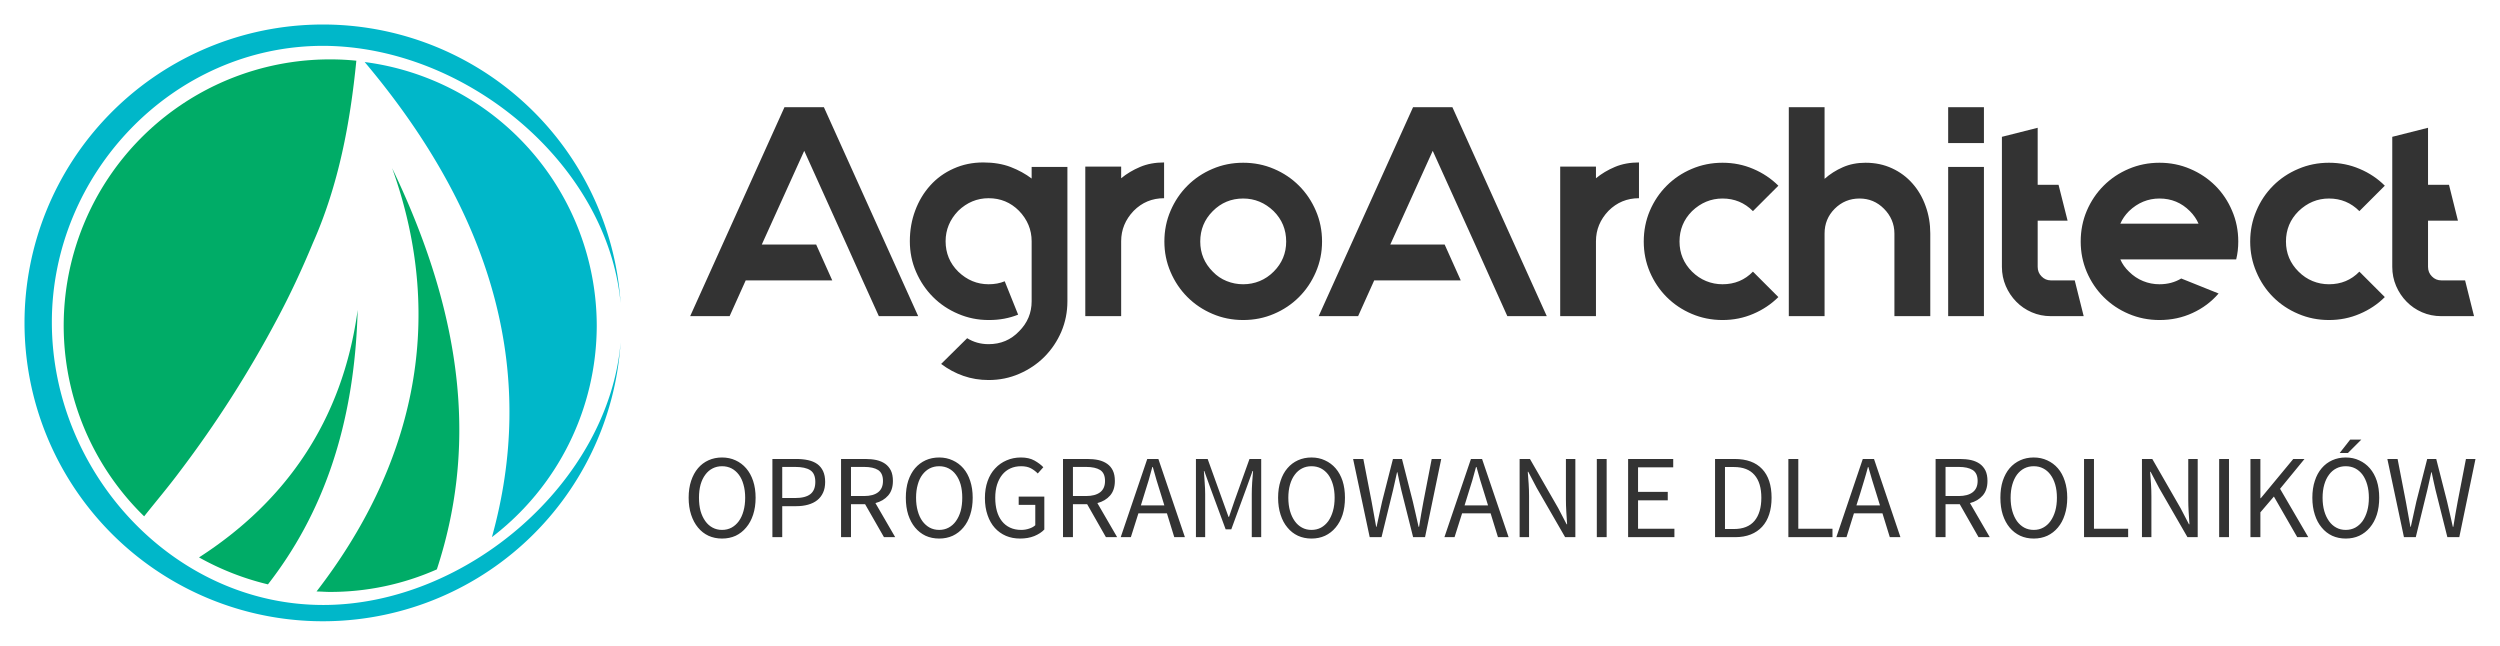
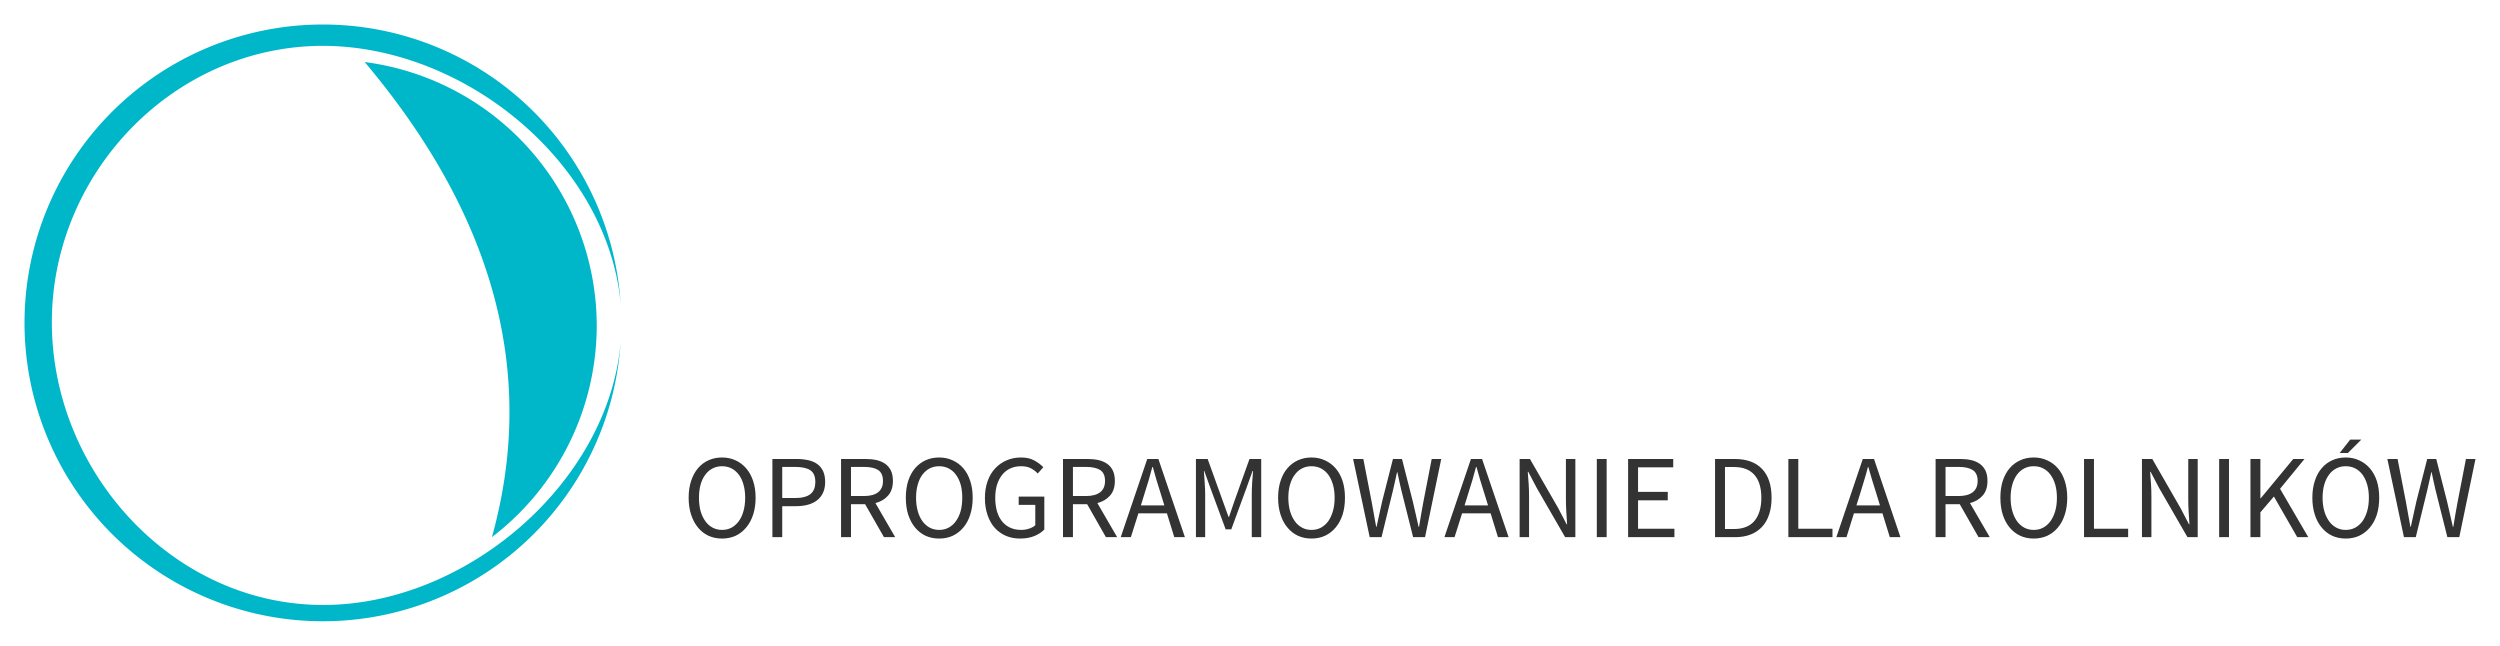
<svg xmlns="http://www.w3.org/2000/svg" x="0" y="0" width="2400" height="619.935" viewBox="44.185 92.501 251.63 64.998" preserveAspectRatio="xMidYMid meet" color-interpolation-filters="sRGB">
  <g>
    <defs>
      <linearGradient id="92" x1="0%" y1="0%" x2="100%" y2="0%">
        <stop offset="0%" stop-color="#fa71cd" />
        <stop offset="100%" stop-color="#9b59b6" />
      </linearGradient>
      <linearGradient id="93" x1="0%" y1="0%" x2="100%" y2="0%">
        <stop offset="0%" stop-color="#f9d423" />
        <stop offset="100%" stop-color="#f83600" />
      </linearGradient>
      <linearGradient id="94" x1="0%" y1="0%" x2="100%" y2="0%">
        <stop offset="0%" stop-color="#0064d2" />
        <stop offset="100%" stop-color="#1cb0f6" />
      </linearGradient>
      <linearGradient id="95" x1="0%" y1="0%" x2="100%" y2="0%">
        <stop offset="0%" stop-color="#f00978" />
        <stop offset="100%" stop-color="#3f51b1" />
      </linearGradient>
      <linearGradient id="96" x1="0%" y1="0%" x2="100%" y2="0%">
        <stop offset="0%" stop-color="#7873f5" />
        <stop offset="100%" stop-color="#ec77ab" />
      </linearGradient>
      <linearGradient id="97" x1="0%" y1="0%" x2="100%" y2="0%">
        <stop offset="0%" stop-color="#f9d423" />
        <stop offset="100%" stop-color="#e14fad" />
      </linearGradient>
      <linearGradient id="98" x1="0%" y1="0%" x2="100%" y2="0%">
        <stop offset="0%" stop-color="#009efd" />
        <stop offset="100%" stop-color="#2af598" />
      </linearGradient>
      <linearGradient id="99" x1="0%" y1="0%" x2="100%" y2="0%">
        <stop offset="0%" stop-color="#ffcc00" />
        <stop offset="100%" stop-color="#00b140" />
      </linearGradient>
      <linearGradient id="100" x1="0%" y1="0%" x2="100%" y2="0%">
        <stop offset="0%" stop-color="#d51007" />
        <stop offset="100%" stop-color="#ff8177" />
      </linearGradient>
      <linearGradient id="102" x1="0%" y1="0%" x2="100%" y2="0%">
        <stop offset="0%" stop-color="#a2b6df" />
        <stop offset="100%" stop-color="#0c3483" />
      </linearGradient>
      <linearGradient id="103" x1="0%" y1="0%" x2="100%" y2="0%">
        <stop offset="0%" stop-color="#7ac5d8" />
        <stop offset="100%" stop-color="#eea2a2" />
      </linearGradient>
      <linearGradient id="104" x1="0%" y1="0%" x2="100%" y2="0%">
        <stop offset="0%" stop-color="#00ecbc" />
        <stop offset="100%" stop-color="#007adf" />
      </linearGradient>
      <linearGradient id="105" x1="0%" y1="0%" x2="100%" y2="0%">
        <stop offset="0%" stop-color="#b88746" />
        <stop offset="100%" stop-color="#fdf5a6" />
      </linearGradient>
    </defs>
    <g fill="#333" class="icon-text-wrapper icon-svg-group iconsvg" transform="translate(46.652,94.968)">
      <g class="iconsvg-imagesvg" transform="translate(0,0)">
        <g>
-           <rect fill="#333" fill-opacity="0" stroke-width="2" x="0" y="0" width="60" height="60.064" class="image-rect" />
          <svg x="0" y="0" width="60" height="60.064" class="image-svg-svg primary" style="overflow: visible;">
            <svg viewBox="0.011 -0.135 94.619 94.72">
              <path d="M90.84 47.7A42.27 42.27 0 0 0 54 5.82c21.33 25.32 27.15 50.44 20.2 75.41A42.31 42.31 0 0 0 90.84 47.7z" fill="#00b7c9" />
-               <path d="M58.36 22.66c8.91 24.83 3 47.77-12 67.2.7 0 1.4.07 2.1.07a41.73 41.73 0 0 0 17-3.58c6.02-18.35 4.9-38.72-7.1-63.69zM40.05 46.72c2.11-3.93 4-8 5.75-12.21 4.07-9.19 5.9-19 6.88-28.9a41 41 0 0 0-4.14-.21A42.26 42.26 0 0 0 19 77.93c1.89-2.38 3.86-4.7 5.68-7.15a177.81 177.81 0 0 0 15.37-24.06z" fill="#00ac67" />
-               <path d="M27.71 84.45a42.85 42.85 0 0 0 10.94 4.28c8.56-11 13.75-25 14.24-43.56-2.39 17.68-11.57 30.52-25.18 39.28z" fill="#00ac67" />
              <path d="M47.42 92c-23.78 0-43-21-43.07-44.75s19.29-44 43.07-44c22.66.07 45.17 18.73 47.21 40.89a47.36 47.36 0 1 0 0 6.17C92.73 72.53 70.15 92 47.42 92z" fill="#00b7c9" />
            </svg>
          </svg>
        </g>
      </g>
      <g transform="translate(67,8.324)">
        <g fill-rule="" class="tp-name iconsvg-namesvg" transform="translate(0,0)">
          <g transform="scale(1)">
            <g>
-               <path d="M13.76-21.03L13.76-21.03 23.25 0 19.29 0 17.66-3.6 17.66-3.6 16.04-7.21 16.04-7.21 11.78-16.64 7.51-7.21 12.98-7.21 14.6-3.6 5.89-3.6 4.27 0 0.3 0 9.79-21.03 13.76-21.03ZM38.27-15.02L38.27-1.5Q38.27 0.12 37.66 1.56 37.04 3 35.96 4.09 34.88 5.17 33.43 5.8 31.99 6.43 30.34 6.43L30.34 6.43Q28.99 6.43 27.79 6.01 26.59 5.59 25.56 4.81L25.56 4.81 28.18 2.22Q29.14 2.82 30.34 2.82L30.34 2.82Q32.17 2.82 33.4 1.53L33.4 1.53Q34.67 0.27 34.67-1.5L34.67-1.5 34.67-7.54Q34.67-9.28 33.4-10.6L33.4-10.6Q32.14-11.87 30.34-11.87L30.34-11.87Q28.6-11.87 27.28-10.6L27.28-10.6Q26.01-9.28 26.01-7.54L26.01-7.54Q26.01-5.74 27.28-4.48L27.28-4.48Q28.6-3.21 30.34-3.21L30.34-3.21Q31.24-3.21 31.96-3.51L31.96-3.51 33.31-0.15Q31.96 0.39 30.4 0.39L30.4 0.39 30.34 0.39Q28.72 0.39 27.28-0.23 25.83-0.84 24.75-1.92 23.67-3 23.04-4.45 22.41-5.89 22.41-7.54L22.41-7.54Q22.41-9.19 22.95-10.63 23.49-12.08 24.47-13.16 25.44-14.24 26.81-14.85 28.18-15.47 29.8-15.47L29.8-15.47Q31.36-15.47 32.56-15.01 33.77-14.54 34.67-13.85L34.67-13.85 34.67-15.02 38.27-15.02ZM43.68-13.88L43.68-13.88Q44.52-14.57 45.59-15.02 46.65-15.47 48-15.47L48-15.47 48-11.87Q46.2-11.87 44.94-10.6L44.94-10.6Q43.68-9.28 43.68-7.54L43.68-7.54 43.68 0 40.07 0 40.07-7.54 40.07-15.05 43.68-15.05 43.68-13.88ZM55.96-11.84L55.96-11.84Q54.16-11.84 52.9-10.57L52.9-10.57Q51.64-9.31 51.64-7.51L51.64-7.51Q51.64-5.74 52.9-4.48L52.9-4.48Q53.5-3.85 54.3-3.53 55.09-3.21 55.96-3.21L55.96-3.21Q56.84-3.21 57.62-3.53 58.4-3.85 59.03-4.48L59.03-4.48Q60.29-5.74 60.29-7.51L60.29-7.51Q60.29-9.31 59.03-10.57L59.03-10.57Q57.71-11.84 55.96-11.84ZM55.96-15.44L55.96-15.44Q57.62-15.44 59.06-14.82 60.5-14.21 61.58-13.13 62.66-12.05 63.28-10.6 63.9-9.16 63.9-7.51L63.9-7.51Q63.9-5.89 63.28-4.45 62.66-3 61.58-1.92 60.5-0.84 59.06-0.23 57.62 0.39 55.96 0.39L55.96 0.39Q54.31 0.39 52.87-0.23 51.43-0.84 50.35-1.92 49.27-3 48.65-4.45 48.03-5.89 48.03-7.51L48.03-7.51Q48.03-9.16 48.65-10.6 49.27-12.05 50.35-13.13 51.43-14.21 52.87-14.82 54.31-15.44 55.96-15.44ZM77.02-21.03L77.02-21.03 86.52 0 82.55 0 80.93-3.6 80.93-3.6 79.31-7.21 79.31-7.21 75.04-16.64 70.77-7.21 76.24-7.21 77.86-3.6 69.15-3.6 67.53 0 63.56 0 73.06-21.03 77.02-21.03ZM91.47-13.88L91.47-13.88Q92.31-14.57 93.38-15.02 94.45-15.47 95.8-15.47L95.8-15.47 95.8-11.87Q94-11.87 92.73-10.6L92.73-10.6Q91.47-9.28 91.47-7.54L91.47-7.54 91.47 0 87.87 0 87.87-7.54 87.87-15.05 91.47-15.05 91.47-13.88ZM107.27-4.48L109.83-1.92Q108.74-0.84 107.3-0.23 105.86 0.39 104.21 0.39L104.21 0.39Q102.56 0.39 101.11-0.23 99.67-0.84 98.59-1.92 97.51-3 96.89-4.45 96.28-5.89 96.28-7.51L96.28-7.51Q96.28-9.16 96.89-10.6 97.51-12.05 98.59-13.13 99.67-14.21 101.11-14.82 102.56-15.44 104.21-15.44L104.21-15.44Q105.86-15.44 107.3-14.82 108.74-14.21 109.83-13.13L109.83-13.13 107.27-10.57Q106.01-11.84 104.21-11.84L104.21-11.84Q102.47-11.84 101.14-10.57L101.14-10.57Q99.88-9.31 99.88-7.51L99.88-7.51Q99.88-5.74 101.14-4.48L101.14-4.48Q101.78-3.85 102.56-3.53 103.34-3.21 104.21-3.21L104.21-3.21Q106.04-3.21 107.27-4.48L107.27-4.48ZM118.6-15.44L118.6-15.44Q120.07-15.44 121.27-14.88 122.47-14.33 123.33-13.35 124.19-12.38 124.65-11.08 125.12-9.79 125.12-8.32L125.12-8.32 125.12 0 121.51 0 121.51-8.32Q121.51-9.04 121.24-9.67 120.97-10.3 120.46-10.81L120.46-10.81Q119.44-11.84 118-11.84L118-11.84Q116.53-11.84 115.5-10.81L115.5-10.81Q114.48-9.79 114.48-8.32L114.48-8.32 114.48 0 110.88 0 110.88-21.03 114.48-21.03 114.48-13.82Q115.29-14.54 116.32-14.99 117.34-15.44 118.6-15.44ZM130.52 0L126.92 0 126.92-15.02 130.52-15.02 130.52 0ZM126.92-17.42L126.92-21.03 130.52-21.03 130.52-17.42 126.92-17.42ZM139.66-3.6L140.56 0 137.25 0Q136.23 0 135.33-0.39 134.43-0.78 133.77-1.46 133.11-2.13 132.72-3.03 132.33-3.94 132.33-4.96L132.33-4.96 132.33-18.05 135.93-18.96 135.93-13.22 138.03-13.22 138.94-9.61 135.93-9.61 135.93-4.96Q135.93-4.39 136.32-4 136.71-3.6 137.25-3.6L137.25-3.6 139.66-3.6ZM155.91-5.71L152.12-5.71 144.25-5.71Q144.55-5.02 145.12-4.48L145.12-4.48Q145.75-3.85 146.54-3.53 147.32-3.21 148.19-3.21L148.19-3.21Q149.42-3.21 150.38-3.79L150.38-3.79 154.14-2.28Q153.05-1.02 151.52-0.32 149.99 0.39 148.19 0.39L148.19 0.39Q146.54 0.39 145.09-0.23 143.65-0.84 142.57-1.92 141.49-3 140.87-4.45 140.26-5.89 140.26-7.51L140.26-7.51Q140.26-9.16 140.87-10.6 141.49-12.05 142.57-13.13 143.65-14.21 145.09-14.82 146.54-15.44 148.19-15.44L148.19-15.44Q149.84-15.44 151.28-14.82 152.72-14.21 153.81-13.13 154.89-12.05 155.5-10.6 156.12-9.16 156.12-7.51L156.12-7.51Q156.12-6.55 155.91-5.71L155.91-5.71ZM148.19-11.84L148.19-11.84Q146.45-11.84 145.12-10.57L145.12-10.57Q144.55-10 144.25-9.31L144.25-9.31 152.12-9.31Q151.82-10 151.25-10.57L151.25-10.57Q149.99-11.84 148.19-11.84ZM168.31-4.48L170.87-1.92Q169.79-0.84 168.34-0.23 166.9 0.39 165.25 0.39L165.25 0.39Q163.6 0.39 162.16-0.23 160.71-0.84 159.63-1.92 158.55-3 157.94-4.45 157.32-5.89 157.32-7.51L157.32-7.51Q157.32-9.16 157.94-10.6 158.55-12.05 159.63-13.13 160.71-14.21 162.16-14.82 163.6-15.44 165.25-15.44L165.25-15.44Q166.9-15.44 168.34-14.82 169.79-14.21 170.87-13.13L170.87-13.13 168.31-10.57Q167.05-11.84 165.25-11.84L165.25-11.84Q163.51-11.84 162.19-10.57L162.19-10.57Q160.92-9.31 160.92-7.51L160.92-7.51Q160.92-5.74 162.19-4.48L162.19-4.48Q162.82-3.85 163.6-3.53 164.38-3.21 165.25-3.21L165.25-3.21Q167.08-3.21 168.31-4.48L168.31-4.48ZM178.95-3.6L179.85 0 176.55 0Q175.52 0 174.62-0.39 173.72-0.78 173.06-1.46 172.4-2.13 172.01-3.03 171.62-3.94 171.62-4.96L171.62-4.96 171.62-18.05 175.22-18.96 175.22-13.22 177.33-13.22 178.23-9.61 175.22-9.61 175.22-4.96Q175.22-4.39 175.61-4 176-3.6 176.55-3.6L176.55-3.6 178.95-3.6Z" transform="translate(-0.3, 21.03)" />
-             </g>
+               </g>
          </g>
        </g>
        <g fill-rule="" class="tp-slogan iconsvg-slogansvg" fill="#333" transform="translate(-0.15,33.46)">
          <rect width="0" />
          <rect x="182.85" width="0" />
          <g transform="translate(0,0)">
            <g transform="scale(1)">
              <path d="M3.98 0.14L3.98 0.14Q3.24 0.14 2.62-0.14Q2.00-0.43 1.56-0.97Q1.12-1.50 0.87-2.26Q0.62-3.02 0.62-3.97L0.62-3.97Q0.62-4.92 0.87-5.67Q1.12-6.42 1.56-6.94Q2.00-7.46 2.62-7.74Q3.24-8.02 3.98-8.02L3.98-8.02Q4.73-8.02 5.35-7.73Q5.96-7.45 6.41-6.93Q6.86-6.41 7.11-5.66Q7.36-4.91 7.36-3.97L7.36-3.97Q7.36-3.02 7.11-2.26Q6.86-1.50 6.41-0.97Q5.96-0.43 5.35-0.14Q4.73 0.14 3.98 0.14ZM3.98-0.73L3.98-0.73Q4.51-0.73 4.94-0.96Q5.36-1.19 5.67-1.61Q5.98-2.04 6.14-2.63Q6.31-3.23 6.31-3.97L6.31-3.97Q6.31-4.70 6.14-5.29Q5.98-5.88 5.67-6.29Q5.36-6.70 4.94-6.92Q4.51-7.14 3.98-7.14L3.98-7.14Q3.46-7.14 3.03-6.92Q2.60-6.70 2.30-6.29Q1.99-5.88 1.82-5.29Q1.66-4.70 1.66-3.97L1.66-3.97Q1.66-3.23 1.82-2.63Q1.99-2.04 2.30-1.61Q2.60-1.19 3.03-0.96Q3.46-0.73 3.98-0.73ZM9.05 0L9.05-7.87L11.46-7.87Q12.11-7.87 12.65-7.75Q13.19-7.63 13.57-7.36Q13.94-7.09 14.15-6.65Q14.36-6.20 14.36-5.56L14.36-5.56Q14.36-4.93 14.15-4.48Q13.94-4.02 13.56-3.72Q13.18-3.42 12.64-3.27Q12.11-3.12 11.46-3.12L11.46-3.12L10.04-3.12L10.04 0L9.05 0ZM10.04-3.94L11.34-3.94Q12.37-3.94 12.87-4.33Q13.37-4.72 13.37-5.56L13.37-5.56Q13.37-6.41 12.86-6.74Q12.36-7.07 11.34-7.07L11.34-7.07L10.04-7.07L10.04-3.94ZM16.96-7.07L16.96-4.14L18.28-4.14Q19.20-4.14 19.69-4.52Q20.18-4.90 20.18-5.66L20.18-5.66Q20.18-6.44 19.69-6.76Q19.20-7.07 18.28-7.07L18.28-7.07L16.96-7.07ZM21.41 0L20.28 0L18.38-3.32L16.96-3.32L16.96 0L15.96 0L15.96-7.87L18.42-7.87Q19.02-7.87 19.53-7.76Q20.04-7.64 20.41-7.38Q20.77-7.12 20.98-6.70Q21.18-6.28 21.18-5.66L21.18-5.66Q21.18-4.74 20.70-4.19Q20.22-3.64 19.42-3.43L19.42-3.43L21.41 0ZM25.84 0.14L25.84 0.14Q25.09 0.14 24.47-0.14Q23.86-0.43 23.41-0.97Q22.97-1.50 22.72-2.26Q22.48-3.02 22.48-3.97L22.48-3.97Q22.48-4.92 22.72-5.67Q22.97-6.42 23.41-6.94Q23.86-7.46 24.47-7.74Q25.09-8.02 25.84-8.02L25.84-8.02Q26.58-8.02 27.20-7.73Q27.82-7.45 28.27-6.93Q28.72-6.41 28.96-5.66Q29.21-4.91 29.21-3.97L29.21-3.97Q29.21-3.02 28.96-2.26Q28.72-1.50 28.27-0.97Q27.82-0.43 27.20-0.14Q26.58 0.14 25.84 0.14ZM25.84-0.73L25.84-0.73Q26.36-0.73 26.79-0.96Q27.22-1.19 27.52-1.61Q27.83-2.04 28.00-2.63Q28.16-3.23 28.16-3.97L28.16-3.97Q28.16-4.70 28.00-5.29Q27.83-5.88 27.52-6.29Q27.22-6.70 26.79-6.92Q26.36-7.14 25.84-7.14L25.84-7.14Q25.31-7.14 24.88-6.92Q24.46-6.70 24.15-6.29Q23.84-5.88 23.68-5.29Q23.51-4.70 23.51-3.97L23.51-3.97Q23.51-3.23 23.68-2.63Q23.84-2.04 24.15-1.61Q24.46-1.19 24.88-0.96Q25.31-0.73 25.84-0.73ZM30.44-3.94L30.44-3.94Q30.44-4.88 30.71-5.64Q30.98-6.40 31.47-6.92Q31.96-7.45 32.62-7.73Q33.28-8.02 34.07-8.02L34.07-8.02Q34.88-8.02 35.43-7.71Q35.98-7.40 36.32-7.04L36.32-7.04L35.76-6.41Q35.46-6.72 35.07-6.93Q34.68-7.14 34.08-7.14L34.08-7.14Q33.48-7.14 33-6.92Q32.52-6.70 32.18-6.28Q31.85-5.87 31.66-5.28Q31.48-4.69 31.48-3.96L31.48-3.96Q31.48-3.22 31.65-2.62Q31.82-2.03 32.15-1.61Q32.48-1.19 32.97-0.96Q33.46-0.73 34.09-0.73L34.09-0.73Q34.51-0.73 34.89-0.86Q35.27-0.98 35.51-1.20L35.51-1.20L35.51-3.25L33.84-3.25L33.84-4.08L36.42-4.08L36.42-0.77Q36.04-0.37 35.41-0.11Q34.78 0.14 33.98 0.14L33.98 0.14Q33.20 0.14 32.56-0.13Q31.91-0.41 31.44-0.93Q30.97-1.45 30.71-2.21Q30.44-2.98 30.44-3.94ZM39.30-7.07L39.30-4.14L40.62-4.14Q41.54-4.14 42.04-4.52Q42.53-4.90 42.53-5.66L42.53-5.66Q42.53-6.44 42.04-6.76Q41.54-7.07 40.62-7.07L40.62-7.07L39.30-7.07ZM43.75 0L42.62 0L40.73-3.32L39.30-3.32L39.30 0L38.30 0L38.30-7.87L40.76-7.87Q41.36-7.87 41.87-7.76Q42.38-7.64 42.75-7.38Q43.12-7.12 43.32-6.70Q43.52-6.28 43.52-5.66L43.52-5.66Q43.52-4.74 43.04-4.19Q42.56-3.64 41.76-3.43L41.76-3.43L43.75 0ZM46.14-3.20L48.50-3.20L48.13-4.40Q47.92-5.06 47.72-5.72Q47.53-6.37 47.34-7.06L47.34-7.06L47.29-7.06Q47.11-6.37 46.92-5.72Q46.73-5.06 46.51-4.40L46.51-4.40L46.14-3.20ZM49.50 0L48.76-2.40L45.89-2.40L45.13 0L44.11 0L46.78-7.87L47.90-7.87L50.57 0L49.50 0ZM51.68 0L51.68-7.87L52.86-7.87L54.38-3.65L54.96-2.04L55.01-2.04L55.56-3.65L57.07-7.87L58.25-7.87L58.25 0L57.30 0L57.30-4.33Q57.30-4.86 57.34-5.50Q57.38-6.13 57.43-6.66L57.43-6.66L57.38-6.66L56.75-4.91L55.24-0.79L54.67-0.79L53.15-4.91L52.52-6.66L52.48-6.66Q52.51-6.13 52.56-5.50Q52.61-4.86 52.61-4.33L52.61-4.33L52.61 0L51.68 0ZM63.31 0.14L63.31 0.14Q62.57 0.14 61.95-0.14Q61.33-0.43 60.89-0.97Q60.44-1.50 60.20-2.26Q59.95-3.02 59.95-3.97L59.95-3.97Q59.95-4.92 60.20-5.67Q60.44-6.42 60.89-6.94Q61.33-7.46 61.95-7.74Q62.57-8.02 63.31-8.02L63.31-8.02Q64.06-8.02 64.67-7.73Q65.29-7.45 65.74-6.93Q66.19-6.41 66.44-5.66Q66.68-4.91 66.68-3.97L66.68-3.97Q66.68-3.02 66.44-2.26Q66.19-1.50 65.74-0.97Q65.29-0.43 64.67-0.14Q64.06 0.14 63.31 0.14ZM63.31-0.73L63.31-0.73Q63.84-0.73 64.27-0.96Q64.69-1.19 65.00-1.61Q65.30-2.04 65.47-2.63Q65.64-3.23 65.64-3.97L65.64-3.97Q65.64-4.70 65.47-5.29Q65.30-5.88 65.00-6.29Q64.69-6.70 64.27-6.92Q63.84-7.14 63.31-7.14L63.31-7.14Q62.78-7.14 62.36-6.92Q61.93-6.70 61.63-6.29Q61.32-5.88 61.15-5.29Q60.98-4.70 60.98-3.97L60.98-3.97Q60.98-3.23 61.15-2.63Q61.32-2.04 61.63-1.61Q61.93-1.19 62.36-0.96Q62.78-0.73 63.31-0.73ZM69.17 0L67.50-7.87L68.53-7.87L69.36-3.59Q69.47-2.94 69.59-2.32Q69.71-1.69 69.82-1.04L69.82-1.04L69.86-1.04Q70.00-1.69 70.14-2.32Q70.28-2.95 70.42-3.59L70.42-3.59L71.51-7.87L72.42-7.87L73.51-3.59Q73.66-2.96 73.80-2.33Q73.94-1.69 74.09-1.04L74.09-1.04L74.14-1.04Q74.24-1.69 74.35-2.32Q74.46-2.95 74.58-3.59L74.58-3.59L75.41-7.87L76.37-7.87L74.74 0L73.54 0L72.35-4.74Q72.24-5.20 72.15-5.63Q72.06-6.07 71.96-6.53L71.96-6.53L71.92-6.53Q71.82-6.07 71.72-5.63Q71.62-5.20 71.52-4.74L71.52-4.74L70.36 0L69.17 0ZM78.72-3.20L81.08-3.20L80.71-4.40Q80.50-5.06 80.30-5.72Q80.11-6.37 79.92-7.06L79.92-7.06L79.87-7.06Q79.69-6.37 79.50-5.72Q79.31-5.06 79.09-4.40L79.09-4.40L78.72-3.20ZM82.08 0L81.34-2.40L78.47-2.40L77.71 0L76.69 0L79.36-7.87L80.48-7.87L83.15 0L82.08 0ZM84.26 0L84.26-7.87L85.30-7.87L88.14-2.93L88.99-1.30L89.04-1.30Q89.00-1.90 88.96-2.54Q88.92-3.18 88.92-3.80L88.92-3.80L88.92-7.87L89.87-7.87L89.87 0L88.84 0L85.98-4.96L85.13-6.58L85.08-6.58Q85.13-5.98 85.17-5.36Q85.21-4.74 85.21-4.12L85.21-4.12L85.21 0L84.26 0ZM92.03 0L92.03-7.87L93.02-7.87L93.02 0L92.03 0ZM95.18 0L95.18-7.87L99.72-7.87L99.72-7.03L96.18-7.03L96.18-4.56L99.17-4.56L99.17-3.71L96.18-3.71L96.18-0.85L99.84-0.85L99.84 0L95.18 0ZM103.93 0L103.93-7.87L105.90-7.87Q107.72-7.87 108.67-6.86Q109.62-5.86 109.62-3.97L109.62-3.97Q109.62-3.04 109.38-2.30Q109.14-1.56 108.67-1.05Q108.20-0.54 107.52-0.27Q106.84 0 105.95 0L105.95 0L103.93 0ZM104.93-0.82L105.83-0.82Q107.21-0.82 107.90-1.64Q108.59-2.47 108.59-3.97L108.59-3.97Q108.59-5.47 107.90-6.26Q107.21-7.06 105.83-7.06L105.83-7.06L104.93-7.06L104.93-0.82ZM111.31 0L111.31-7.87L112.31-7.87L112.31-0.85L115.75-0.85L115.75 0L111.31 0ZM118.16-3.20L120.53-3.20L120.16-4.40Q119.94-5.06 119.75-5.72Q119.56-6.37 119.36-7.06L119.36-7.06L119.32-7.06Q119.14-6.37 118.94-5.72Q118.75-5.06 118.54-4.40L118.54-4.40L118.16-3.20ZM121.52 0L120.78-2.40L117.91-2.40L117.16 0L116.14 0L118.80-7.87L119.93-7.87L122.59 0L121.52 0ZM127.13-7.07L127.13-4.14L128.45-4.14Q129.37-4.14 129.86-4.52Q130.36-4.90 130.36-5.66L130.36-5.66Q130.36-6.44 129.86-6.76Q129.37-7.07 128.45-7.07L128.45-7.07L127.13-7.07ZM131.58 0L130.45 0L128.56-3.32L127.13-3.32L127.13 0L126.13 0L126.13-7.87L128.59-7.87Q129.19-7.87 129.70-7.76Q130.21-7.64 130.58-7.38Q130.94-7.12 131.15-6.70Q131.35-6.28 131.35-5.66L131.35-5.66Q131.35-4.74 130.87-4.19Q130.39-3.64 129.59-3.43L129.59-3.43L131.58 0ZM136.01 0.14L136.01 0.14Q135.26 0.14 134.65-0.14Q134.03-0.43 133.58-0.97Q133.14-1.50 132.89-2.26Q132.65-3.02 132.65-3.97L132.65-3.97Q132.65-4.92 132.89-5.67Q133.14-6.42 133.58-6.94Q134.03-7.46 134.65-7.74Q135.26-8.02 136.01-8.02L136.01-8.02Q136.75-8.02 137.37-7.73Q137.99-7.45 138.44-6.93Q138.89-6.41 139.13-5.66Q139.38-4.91 139.38-3.97L139.38-3.97Q139.38-3.02 139.13-2.26Q138.89-1.50 138.44-0.97Q137.99-0.43 137.37-0.14Q136.75 0.14 136.01 0.14ZM136.01-0.73L136.01-0.73Q136.54-0.73 136.96-0.96Q137.39-1.19 137.69-1.61Q138.00-2.04 138.17-2.63Q138.34-3.23 138.34-3.97L138.34-3.97Q138.34-4.70 138.17-5.29Q138.00-5.88 137.69-6.29Q137.39-6.70 136.96-6.92Q136.54-7.14 136.01-7.14L136.01-7.14Q135.48-7.14 135.05-6.92Q134.63-6.70 134.32-6.29Q134.02-5.88 133.85-5.29Q133.68-4.70 133.68-3.97L133.68-3.97Q133.68-3.23 133.85-2.63Q134.02-2.04 134.32-1.61Q134.63-1.19 135.05-0.96Q135.48-0.73 136.01-0.73ZM141.07 0L141.07-7.87L142.07-7.87L142.07-0.85L145.51-0.85L145.51 0L141.07 0ZM146.90 0L146.90-7.87L147.94-7.87L150.78-2.93L151.63-1.30L151.68-1.30Q151.64-1.90 151.60-2.54Q151.56-3.18 151.56-3.80L151.56-3.80L151.56-7.87L152.51-7.87L152.51 0L151.48 0L148.62-4.96L147.77-6.58L147.72-6.58Q147.77-5.98 147.81-5.36Q147.85-4.74 147.85-4.12L147.85-4.12L147.85 0L146.90 0ZM154.67 0L154.67-7.87L155.66-7.87L155.66 0L154.67 0ZM157.82 0L157.82-7.87L158.82-7.87L158.82-3.92L158.86-3.92L162.13-7.87L163.26-7.87L160.80-4.87L163.64 0L162.53 0L160.18-4.09L158.82-2.50L158.82 0L157.82 0ZM167.41 0.14L167.41 0.14Q166.67 0.14 166.05-0.14Q165.43-0.43 164.99-0.97Q164.54-1.50 164.30-2.26Q164.05-3.02 164.05-3.97L164.05-3.97Q164.05-4.92 164.30-5.67Q164.54-6.42 164.99-6.94Q165.43-7.46 166.05-7.74Q166.67-8.02 167.41-8.02L167.41-8.02Q168.16-8.02 168.77-7.73Q169.39-7.45 169.84-6.93Q170.29-6.41 170.54-5.66Q170.78-4.91 170.78-3.97L170.78-3.97Q170.78-3.02 170.54-2.26Q170.29-1.50 169.84-0.97Q169.39-0.43 168.77-0.14Q168.16 0.14 167.41 0.14ZM167.41-0.73L167.41-0.73Q167.94-0.73 168.37-0.96Q168.79-1.19 169.10-1.61Q169.40-2.04 169.57-2.63Q169.74-3.23 169.74-3.97L169.74-3.97Q169.74-4.70 169.57-5.29Q169.40-5.88 169.10-6.29Q168.79-6.70 168.37-6.92Q167.94-7.14 167.41-7.14L167.41-7.14Q166.88-7.14 166.46-6.92Q166.03-6.70 165.73-6.29Q165.42-5.88 165.25-5.29Q165.08-4.70 165.08-3.97L165.08-3.97Q165.08-3.23 165.25-2.63Q165.42-2.04 165.73-1.61Q166.03-1.19 166.46-0.96Q166.88-0.73 167.41-0.73ZM168.98-9.82L167.63-8.47L166.80-8.47L167.86-9.82L168.98-9.82ZM173.27 0L171.60-7.87L172.63-7.87L173.46-3.59Q173.57-2.94 173.69-2.32Q173.81-1.69 173.92-1.04L173.92-1.04L173.96-1.04Q174.10-1.69 174.24-2.32Q174.38-2.95 174.52-3.59L174.52-3.59L175.61-7.87L176.52-7.87L177.61-3.59Q177.76-2.96 177.90-2.33Q178.04-1.69 178.19-1.04L178.19-1.04L178.24-1.04Q178.34-1.69 178.45-2.32Q178.56-2.95 178.68-3.59L178.68-3.59L179.51-7.87L180.47-7.87L178.84 0L177.64 0L176.45-4.74Q176.34-5.20 176.25-5.63Q176.16-6.07 176.06-6.53L176.06-6.53L176.02-6.53Q175.92-6.07 175.82-5.63Q175.72-5.20 175.62-4.74L175.62-4.74L174.46 0L173.27 0Z" transform="translate(-0.624, 9.816)" />
            </g>
          </g>
        </g>
      </g>
    </g>
    <defs />
  </g>
</svg>